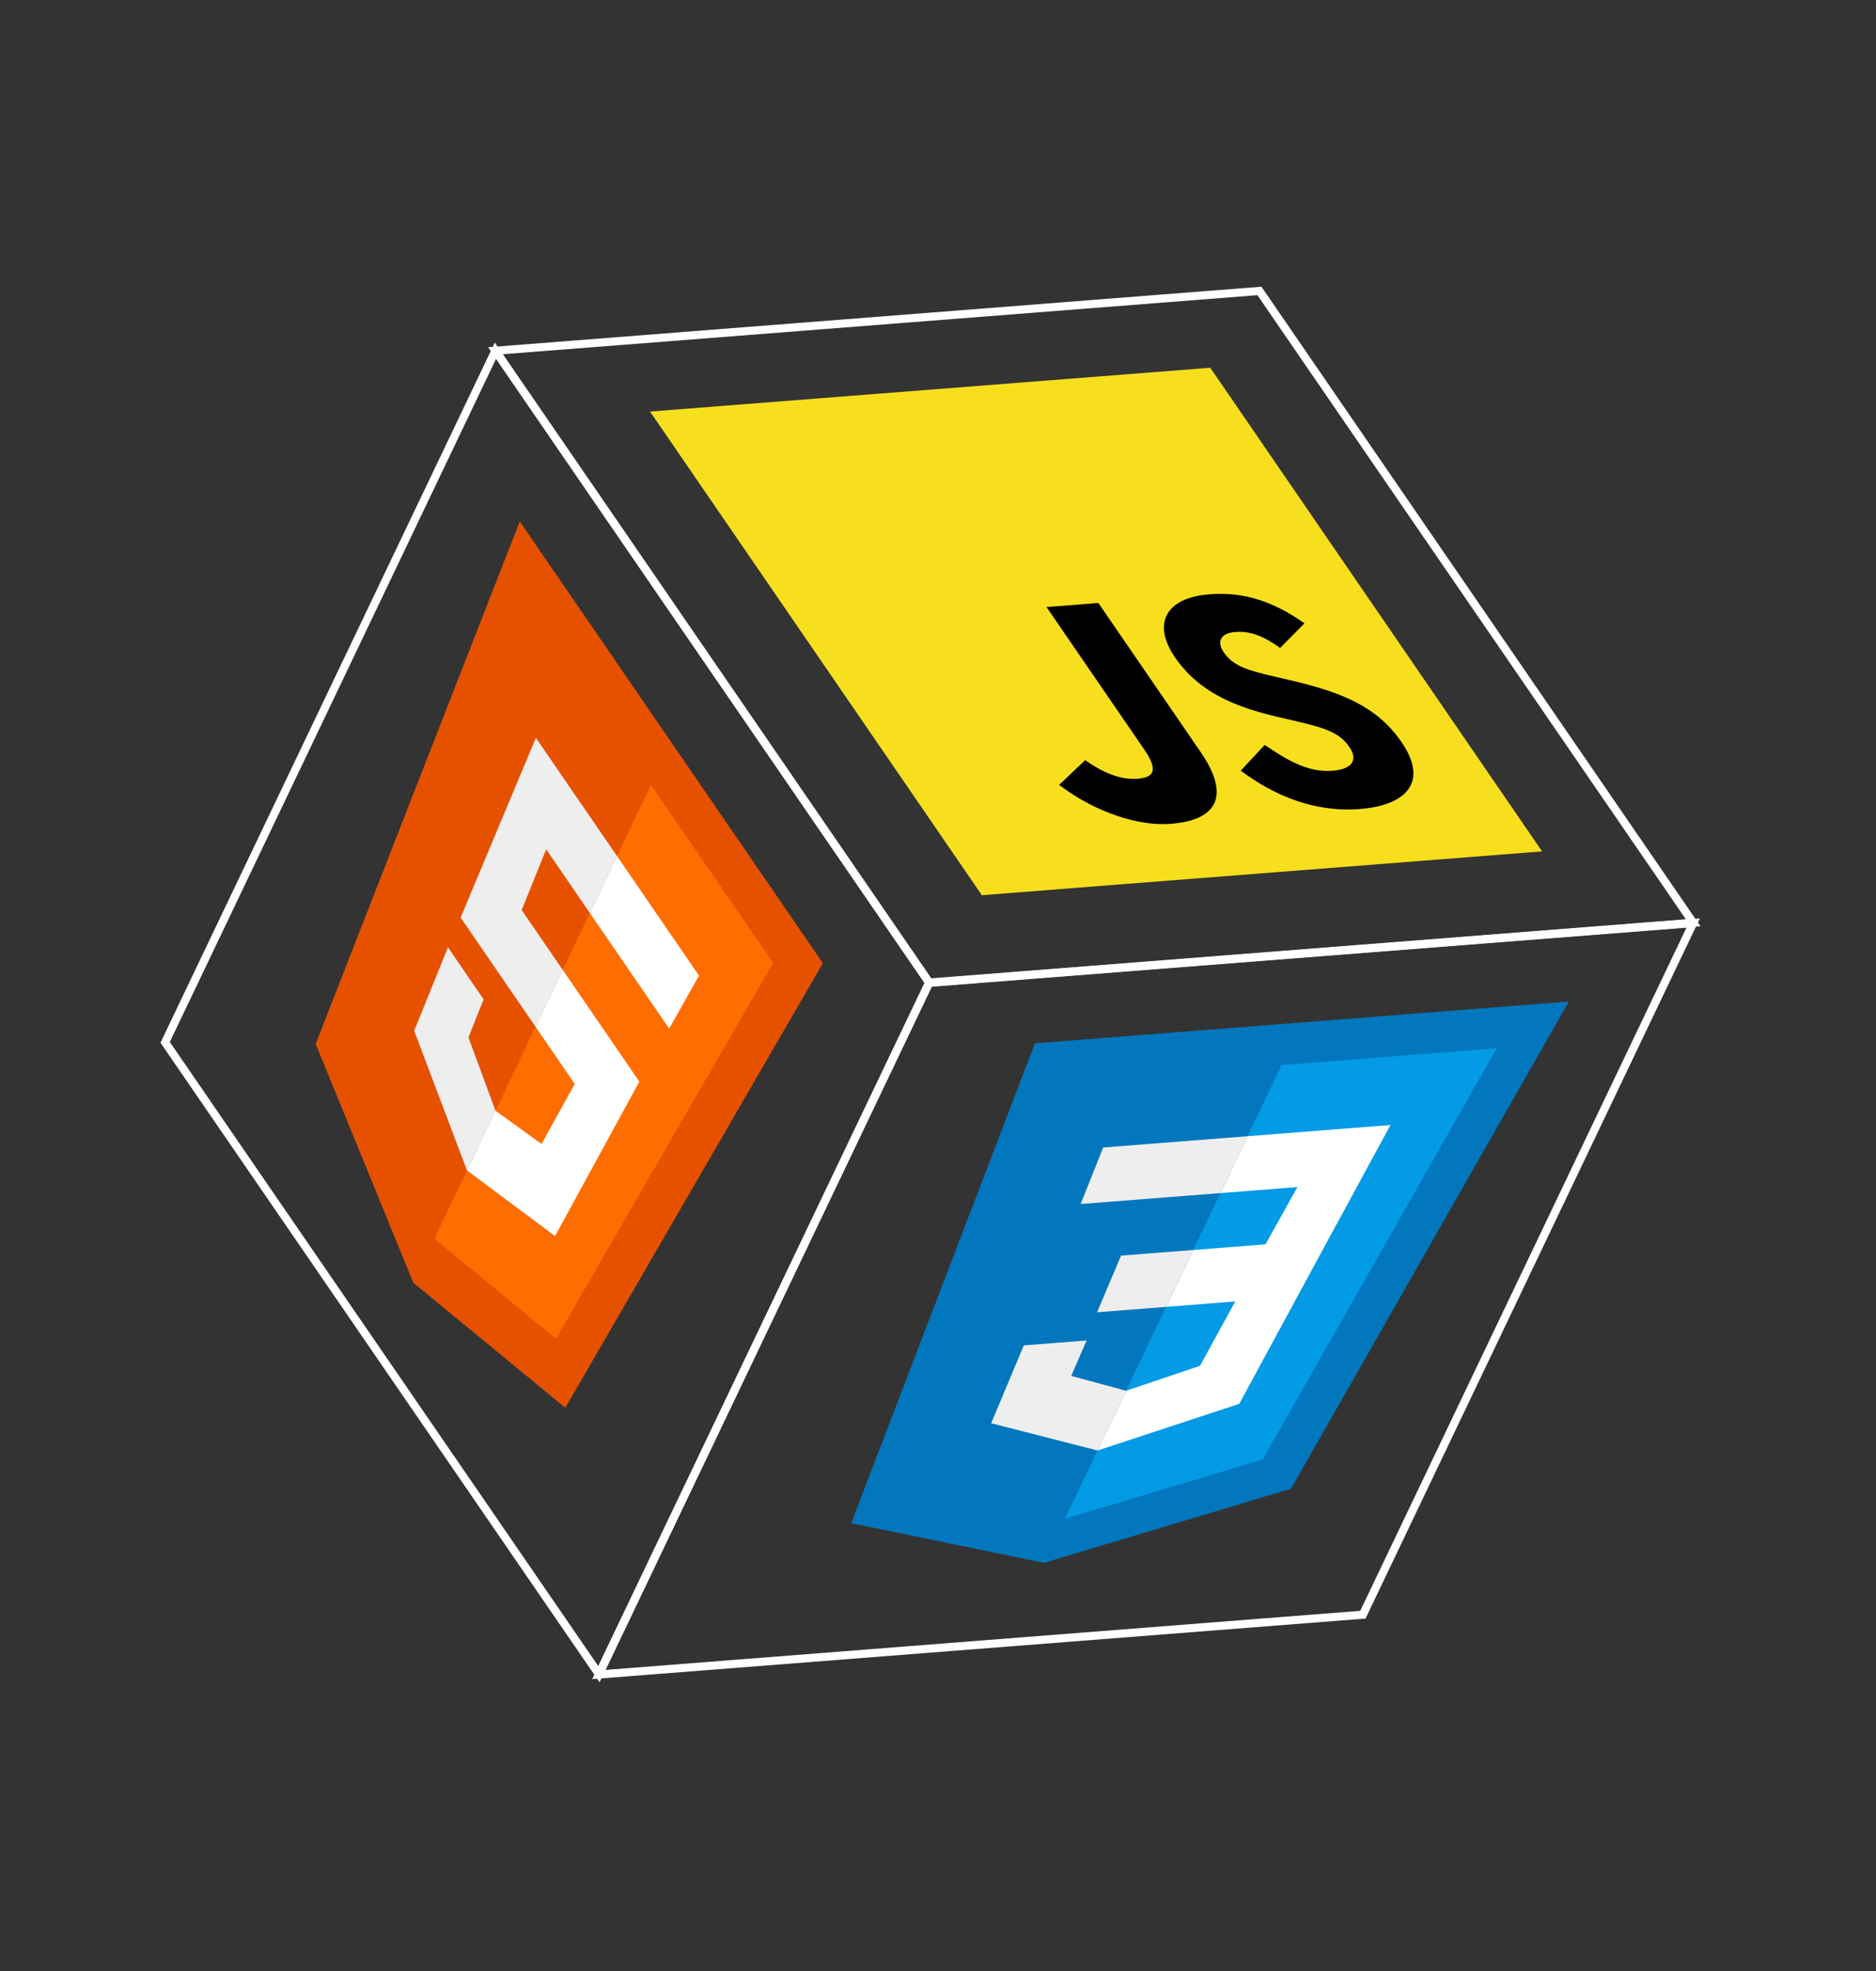
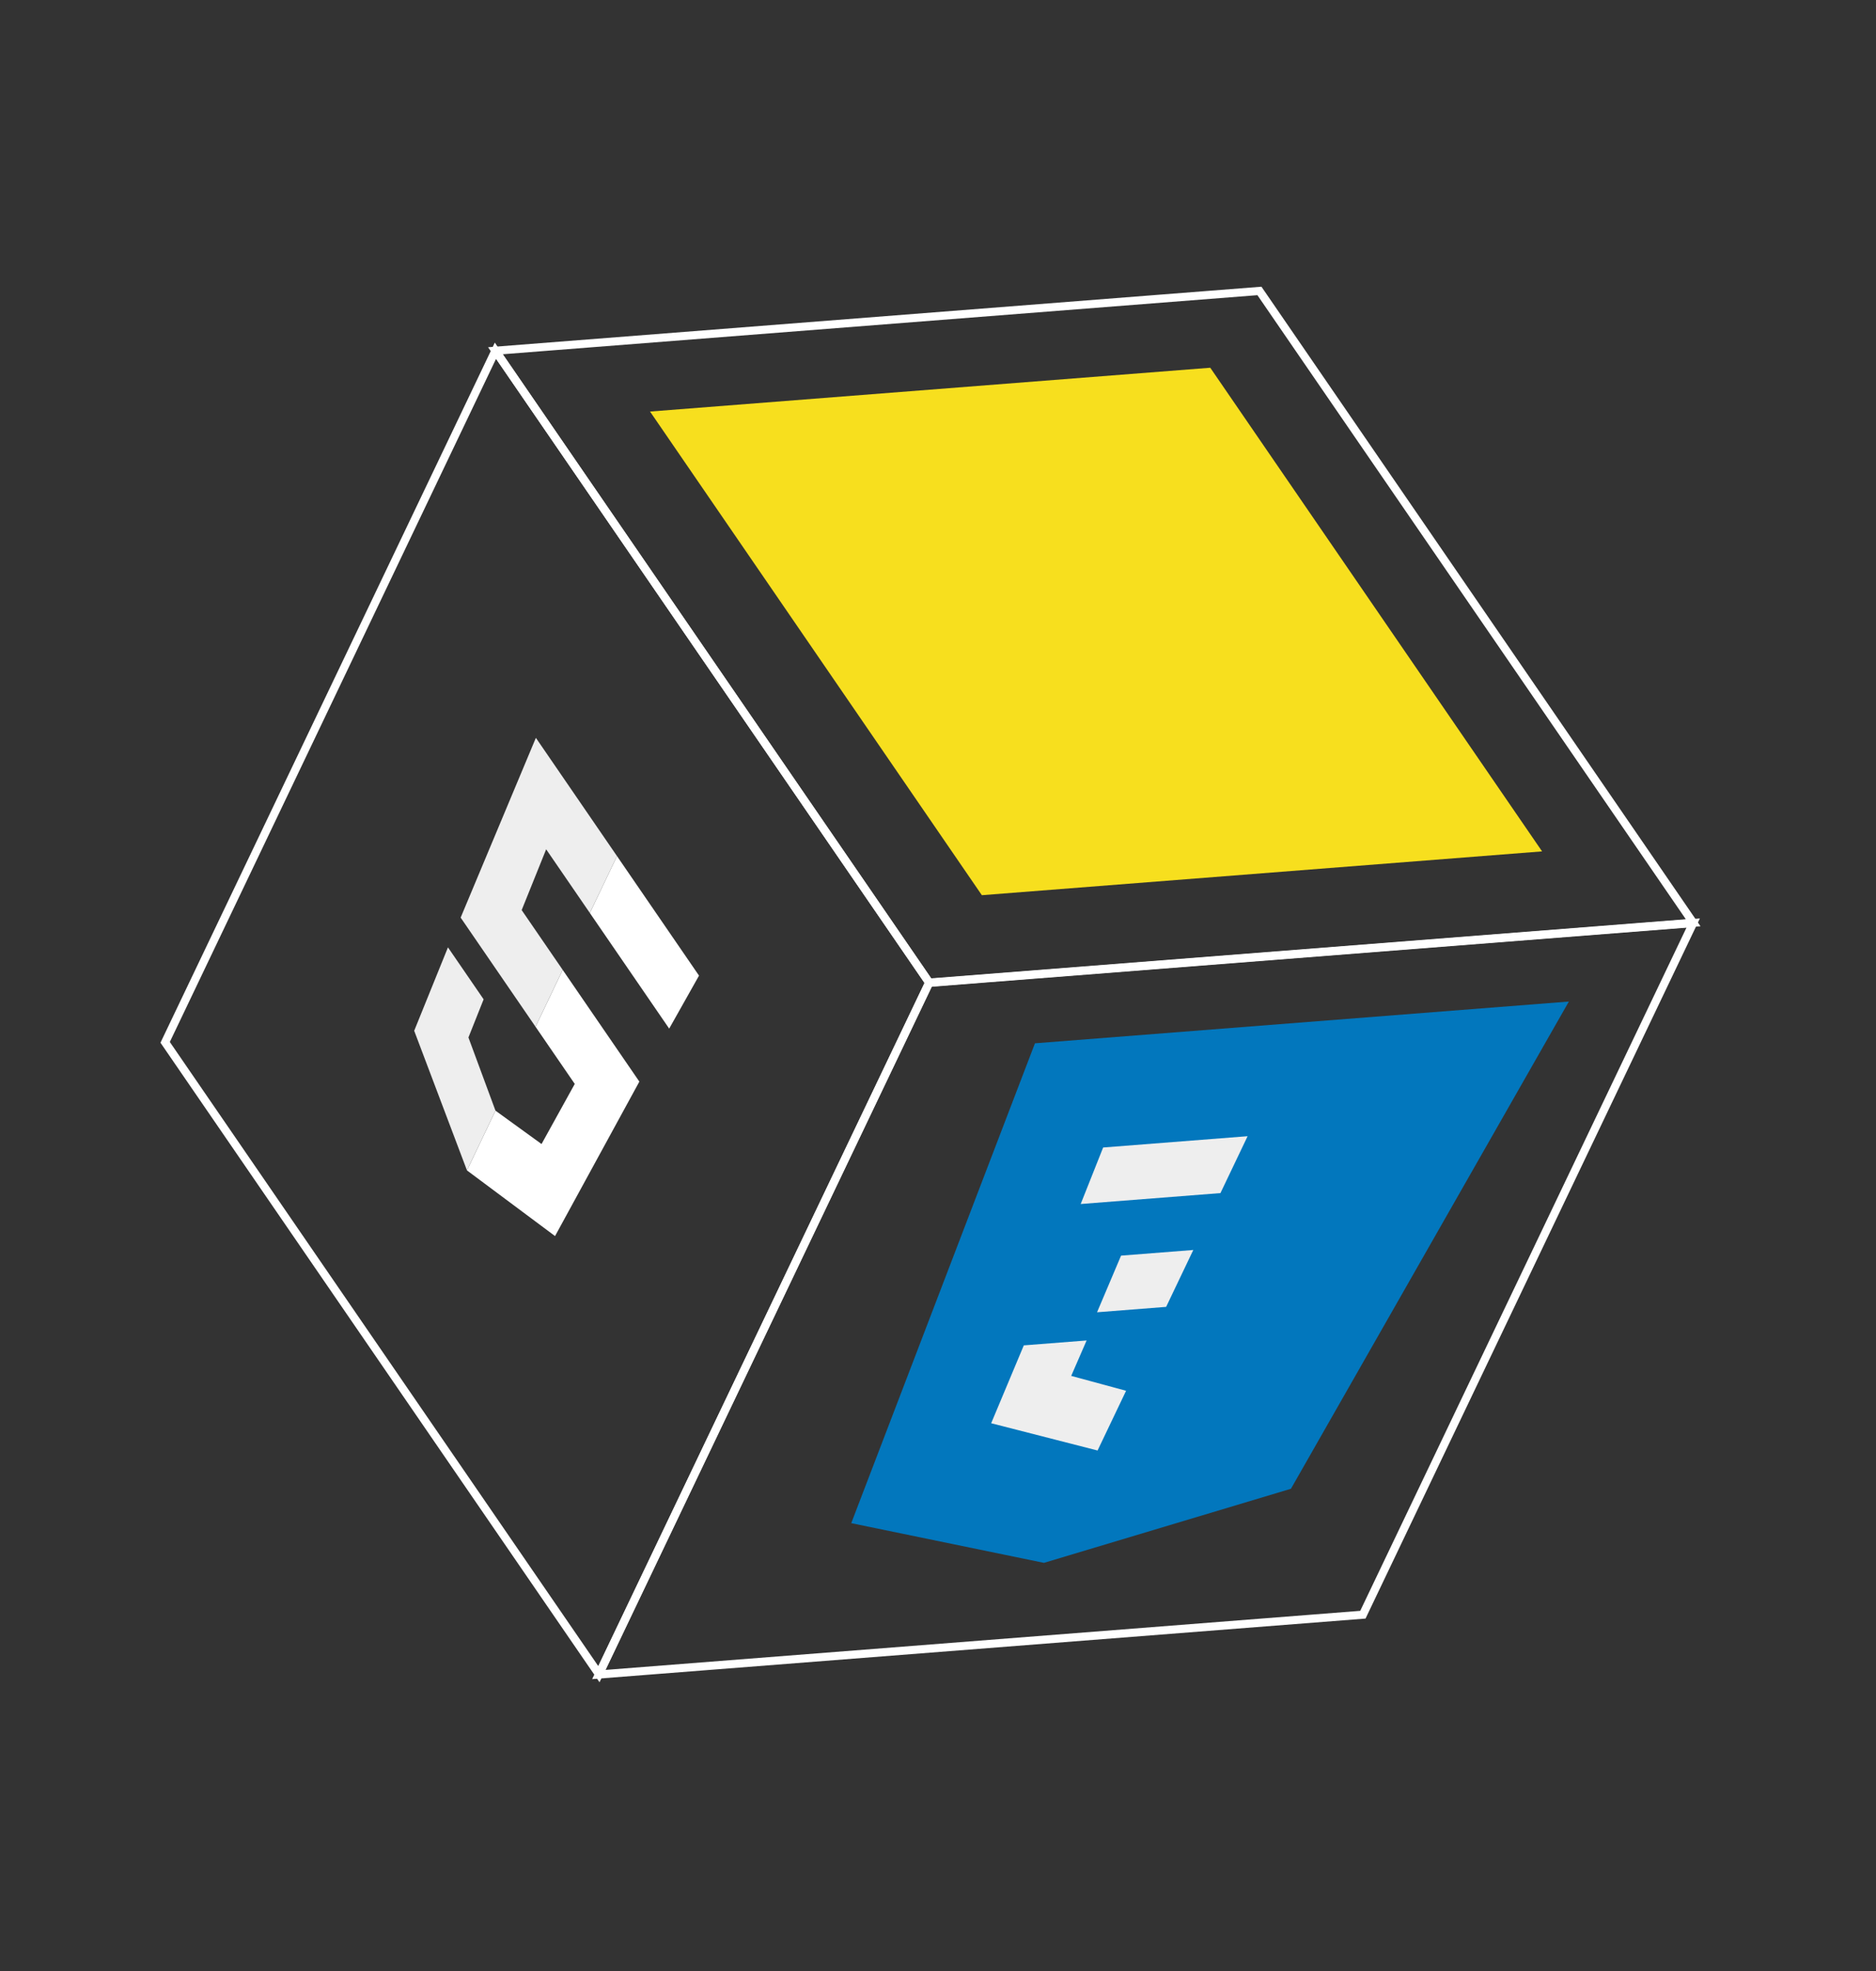
<svg xmlns="http://www.w3.org/2000/svg" width="200" height="210" viewBox="0 0 200 210" fill="none">
  <rect x="0" y="0" width="200" height="210" fill="#333333" stroke="none" />
  <rect width="81.698" height="81.698" transform="matrix(0.566 0.824 -0.997 0.078 134.268 30.998)" stroke="white" />
  <rect width="81.698" height="81.698" transform="matrix(0.566 0.824 -0.431 0.902 52.818 37.364)" stroke="white" />
  <rect width="81.698" height="81.698" transform="matrix(0.997 -0.078 -0.431 0.902 99.056 104.719)" stroke="white" />
  <g clip-path="url(#clip0_2950_1011)">
-     <path d="M167.256 106.71L110.337 111.159L90.752 162.285L111.295 166.514L137.627 158.621L167.256 106.71Z" fill="#0277BD" />
-     <path d="M136.625 113.48L113.538 161.817L134.604 155.502L159.561 111.688L136.625 113.48Z" fill="#039BE5" />
-     <path d="M148.241 119.866L133.007 121.057L130.112 127.118L138.315 126.476L134.918 132.577L127.217 133.179L124.322 139.24L131.688 138.664L127.929 145.522L120.052 148.179L117.012 154.543L132.119 149.57L141.614 132.053L148.241 119.866Z" fill="white" />
+     <path d="M167.256 106.71L110.337 111.159L90.752 162.285L111.295 166.514L137.627 158.621Z" fill="#0277BD" />
    <path d="M133.007 121.057L130.112 127.118L115.212 128.282L117.605 122.261L133.007 121.057ZM119.516 133.781L116.956 139.816L124.322 139.24L127.217 133.179L119.516 133.781ZM115.843 142.82L109.147 143.343L105.669 151.638L117.012 154.544L120.052 148.18L114.201 146.595L115.843 142.82Z" fill="#EEEEEE" />
  </g>
  <g clip-path="url(#clip1_2950_1011)">
    <path d="M104.676 95.379L69.301 43.849L129.027 39.181L164.401 90.711L104.676 95.379Z" fill="#F7DF1E" />
-     <path d="M134.831 79.368C137.083 80.888 139.389 82.332 142.032 82.125C144.252 81.952 144.763 80.909 143.859 79.592C142.777 78.016 141.188 77.55 138.116 76.824L136.439 76.436C131.605 75.324 127.818 73.753 125.249 70.01C122.88 66.56 124.139 63.695 128.922 63.322C132.328 63.055 135.474 63.882 139.069 66.409L136.477 69.035C134.589 67.693 133.215 67.213 131.677 67.334C130.107 67.456 129.7 68.389 130.467 69.505C131.414 70.885 132.792 71.365 135.677 72.04L137.354 72.428C143.057 73.746 146.798 75.254 149.435 79.096C152.277 83.235 150.045 85.8 144.959 86.198C139.983 86.587 135.679 84.653 132.276 82.109L134.831 79.368ZM115.689 80.988C117.419 82.219 119.38 83.117 121.215 82.974C122.97 82.837 123.57 82.159 121.973 79.834L111.568 64.677L117.097 64.244L128.006 80.134C131.314 84.954 129.579 87.4 124.848 87.77C120.572 88.104 115.771 85.846 112.919 83.622L115.689 80.988Z" fill="#000001" />
  </g>
  <g clip-path="url(#clip2_2950_1011)">
-     <path d="M87.725 102.625L55.411 55.553L33.655 111.227L44.065 136.671L60.266 149.992L87.725 102.625Z" fill="#E65100" />
-     <path d="M69.397 83.635L46.309 131.974L59.27 142.631L82.418 102.602L69.397 83.635Z" fill="#FF6D00" />
    <path d="M57.093 109.395L59.988 103.334L68.162 115.24L59.173 131.697L49.783 124.7L52.823 118.335L57.733 121.89L61.275 115.487L57.093 109.395ZM71.342 109.594L74.522 103.948L65.778 91.211L62.883 97.273L71.342 109.594Z" fill="white" />
    <path d="M52.823 118.336L49.783 124.7L44.157 109.823L47.757 100.935L51.559 106.473L49.94 110.538L52.823 118.336ZM58.226 90.489L62.883 97.273L65.778 91.212L57.13 78.613L49.11 97.766L57.093 109.396L59.988 103.334L55.616 96.966L58.226 90.489Z" fill="#EEEEEE" />
  </g>
  <defs>
    <clipPath id="clip0_2950_1011">
      <rect width="80.602" height="80.602" fill="white" transform="matrix(0.997 -0.078 -0.431 0.902 102.237 104.499)" />
    </clipPath>
    <clipPath id="clip1_2950_1011">
      <rect width="79.877" height="83.339" fill="white" transform="matrix(0.997 -0.078 0.566 0.824 53.45 36.039)" />
    </clipPath>
    <clipPath id="clip2_2950_1011">
      <rect width="80.606" height="80.606" fill="white" transform="matrix(0.566 0.824 -0.431 0.902 52.377 38.286)" />
    </clipPath>
  </defs>
</svg>